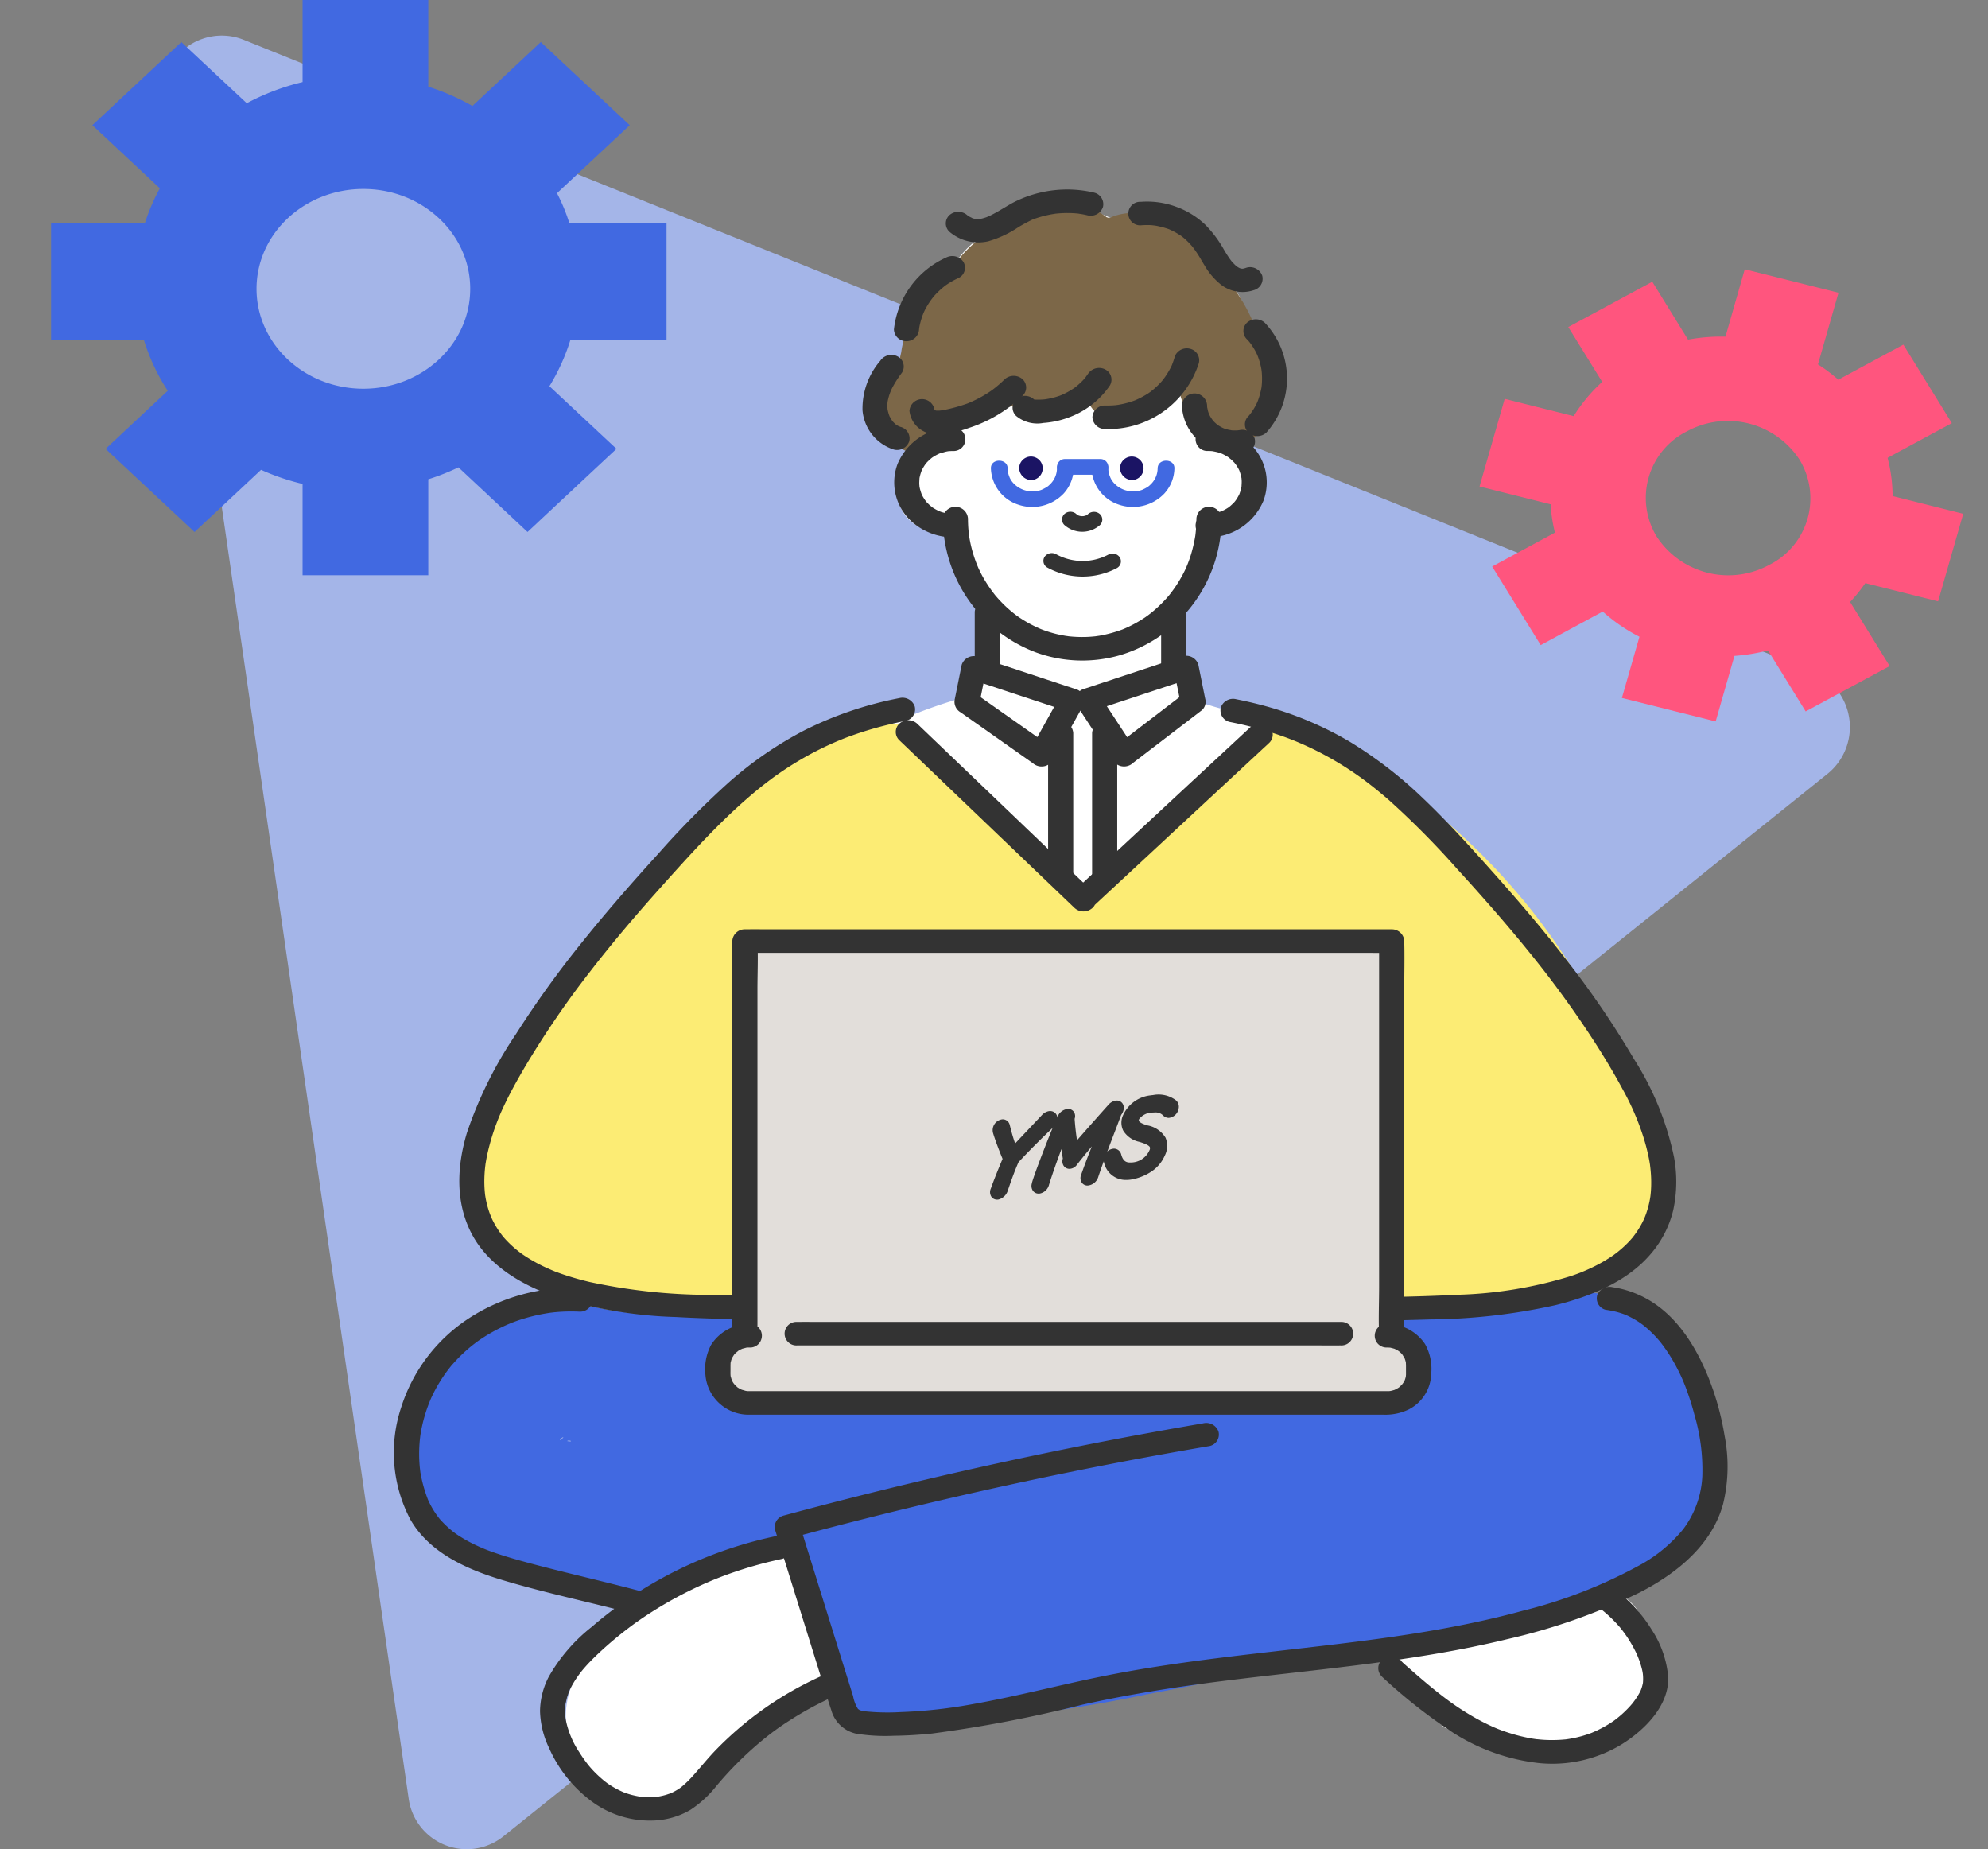
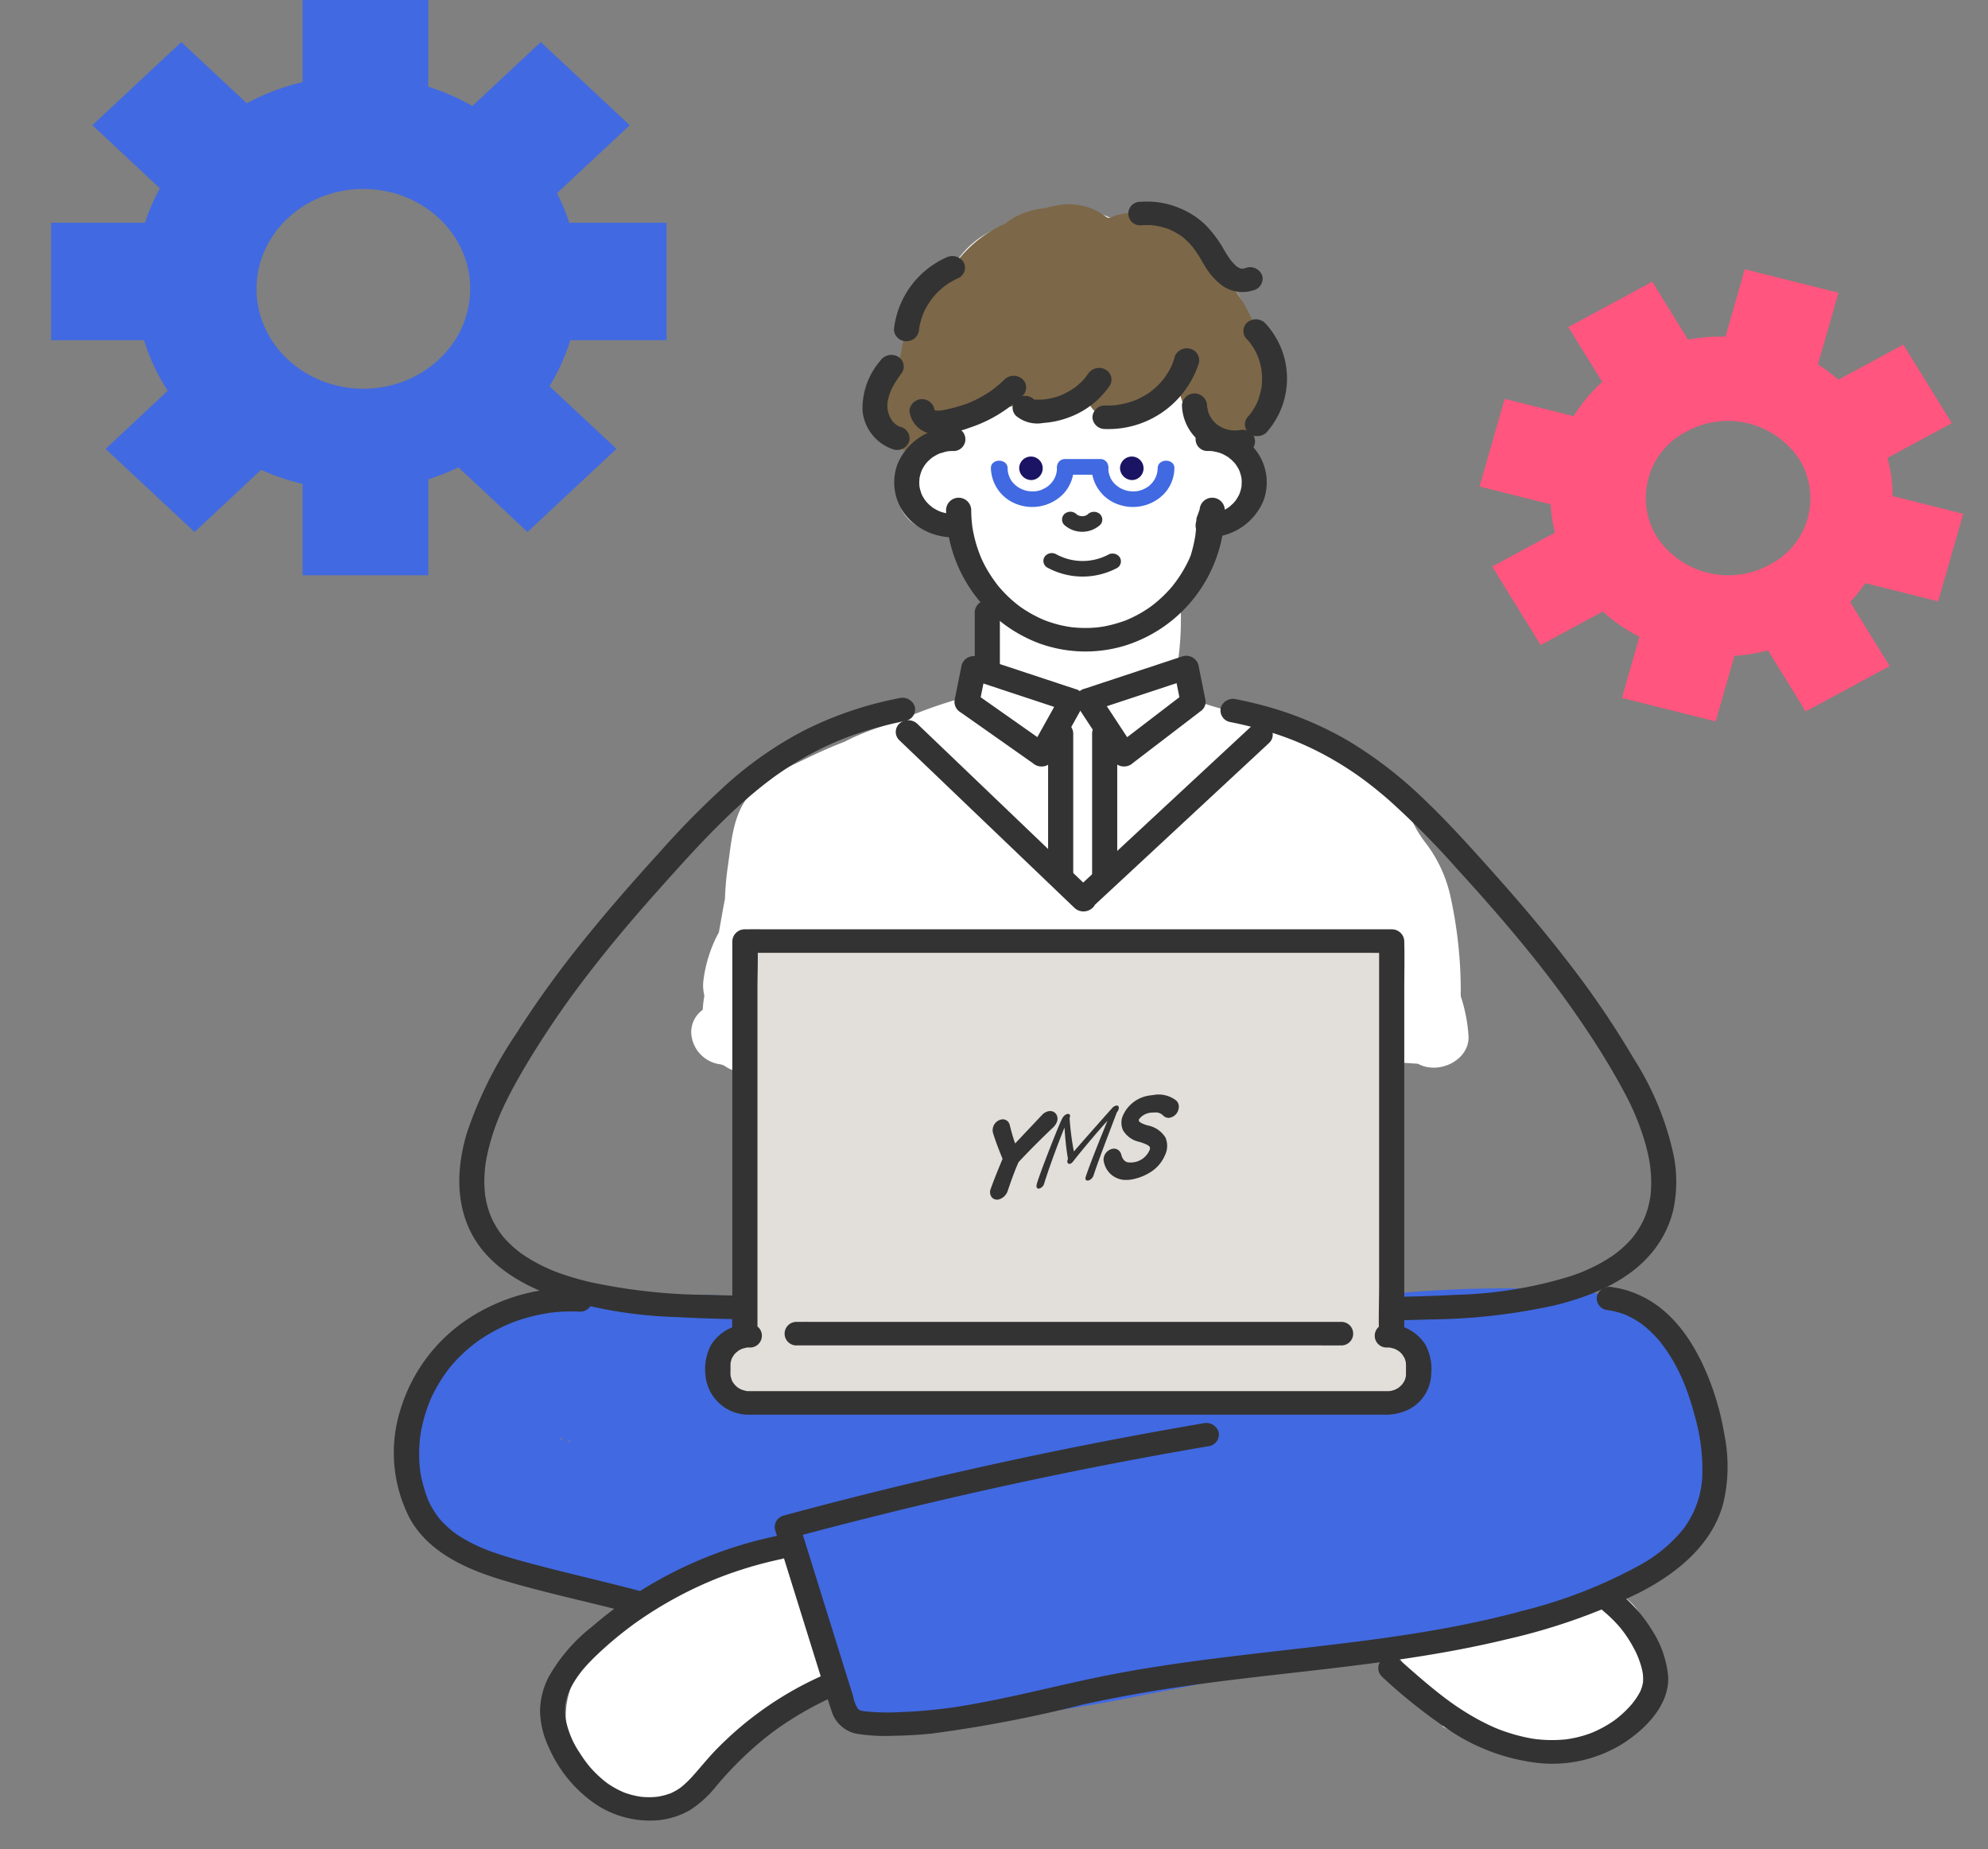
<svg xmlns="http://www.w3.org/2000/svg" width="200" height="186.036" viewBox="0 0 200 186.036">
  <rect x="0" y="0" width="200" height="186.036" fill="#808080" stroke="none" />
  <defs>
    <style>.a{fill:#a4b5e8;}.b{fill:none;}.c{clip-path:url(#a);}.d{clip-path:url(#b);}.e{fill:#fff;}.f{fill:#7c6748;}.g{fill:#4169e1;}.h{fill:#fcec74;}.i{fill:#333;}.j{fill:#1b1464;}.k{fill:#e2deda;}.l{fill:#ff557e;}</style>
    <clipPath id="a">
-       <rect class="a" width="169.725" height="182.478" />
-     </clipPath>
+       </clipPath>
    <clipPath id="b">
      <rect class="b" width="200" height="183.158" />
    </clipPath>
  </defs>
  <g transform="translate(-765.453 -1991.132)">
    <g transform="translate(781.832 1994.69)">
      <g class="c">
        <path class="a" d="M.065,6.88,24.73,177.343a5.9,5.9,0,0,0,9.525,3.834L167.478,74.282A6.04,6.04,0,0,0,165.99,64L8.1.432A5.94,5.94,0,0,0,.065,6.88" transform="translate(0 0)" />
      </g>
    </g>
    <g transform="translate(765.453 1991.132)">
      <g class="d" transform="translate(0 0)">
        <path class="e" d="M311.15,104.02a44.27,44.27,0,0,0-1.092-10.265A13.688,13.688,0,0,0,307.5,88.48a11.624,11.624,0,0,1-.767-1.157c-.115-.2-.22-.407-.326-.613l-.037-.072-.018-.059c-.305-.921-.655-1.826-.942-2.755a3.483,3.483,0,0,0-2.58-2.262,10.685,10.685,0,0,0-2.112-1.593,22.231,22.231,0,0,0-3.83-1.7,24.814,24.814,0,0,0-2.4-1.33,4.011,4.011,0,0,0-1.61-.387,20.311,20.311,0,0,0-3.17-.827c-1.125-.215-2.239-.463-3.335-.787q-.89-.263-1.762-.58c-.045-.016-.362-.14-.5-.192l-.061-.026a2.936,2.936,0,0,0-1.575-2.155l-.036-.016a30.745,30.745,0,0,0,.53-7.239,3.367,3.367,0,0,0-.073-.5c.476-.63.935-1.272,1.4-1.88a6.648,6.648,0,0,0,1.607-4.672,6.587,6.587,0,0,0,3.372-2.5,4.554,4.554,0,0,0,.588-3.666,4.214,4.214,0,0,0-.95-3.177,5.3,5.3,0,0,0,1.15-.957,6.218,6.218,0,0,0,1.6-4.793c-.287-2.879-1.56-5.654-2.515-8.384a3.6,3.6,0,0,0-2.025-2.094c-.627-1.108-1.39-2.178-2.082-3.234a6.037,6.037,0,0,0-5.141-3.124c-.245,0-.5.013-.759.035a12.431,12.431,0,0,0-3.265-.034,7.28,7.28,0,0,0-4.135-.726,9.841,9.841,0,0,0-5.16.773,12.387,12.387,0,0,0-1.639.829,11.338,11.338,0,0,0-1.2.55,9.082,9.082,0,0,0-4.2,4.6,8.717,8.717,0,0,0-1.341.69c-.838,3.487-3.591,6.443-3.65,10.1a1.035,1.035,0,0,1-1.548.8c-.064.192-.126.383-.184.576a3.175,3.175,0,0,0,2.36,3.885,3.877,3.877,0,0,0,2.367-.231c.116.222.245.438.38.651a5.3,5.3,0,0,0-.768.623,4.535,4.535,0,0,0-.892,1.246c-.019.017-.039.033-.058.05a4.578,4.578,0,0,0-1.69,3.141,3.773,3.773,0,0,0,1.61,3.21,8,8,0,0,0,4.038,1.3,11.234,11.234,0,0,0,1.1,3.335,10.289,10.289,0,0,0,2.348,3.055,30.64,30.64,0,0,0,.447,6.466,3.164,3.164,0,0,0-2.384,3.021c.006.056.016.111.023.167a47.674,47.674,0,0,0-7.515,2.675,27.193,27.193,0,0,0-4.039,1.439c-.333.15-.657.311-.976.477-1.28.483-2.528,1.045-3.752,1.635-2.219,1.07-4.657,2.1-6.107,4.089-1.393,1.912-1.555,4.462-1.873,6.686a30.2,30.2,0,0,0-.312,3.419q-.111.547-.21,1.1-.2,1.123-.4,2.247a13.67,13.67,0,0,0-1.558,4.871,4.139,4.139,0,0,0,.1,1.49,11.653,11.653,0,0,0-.164,1.433,2.75,2.75,0,0,0-1.157,2.334,3.359,3.359,0,0,0,3,3.16c.089.035.18.067.276.095a3.686,3.686,0,0,0,3.05.6,3.535,3.535,0,0,0,1.629-.988q25.1-1.524,50.283-.567,7.444.286,14.876.793c2.068,1.143,5.159-.334,5.086-2.746a16.289,16.289,0,0,0-.788-4.065M263.821,37.5l-.239.039.082-.123.16-.032c0,.039,0,.078,0,.117" transform="translate(-164.195 -3.84)" />
        <path class="f" d="M337.273,41.74a8.3,8.3,0,0,0-.634-3.1,17.7,17.7,0,0,0-3.51-7.73,9.648,9.648,0,0,0-2.9-4.3A7.946,7.946,0,0,0,326.745,25a5.666,5.666,0,0,0-.976-.55,5.585,5.585,0,0,0-4.724-.031L321,24.408l-.229-.068a6.2,6.2,0,0,0-5.19-1.149,9.066,9.066,0,0,0-.962.232,8.451,8.451,0,0,0-1.574.291,6.921,6.921,0,0,0-2.457,1.26,12.415,12.415,0,0,0-5.716,5.05,9.677,9.677,0,0,0-3.186,3.788c-.131.265-.262.536-.383.813a8.035,8.035,0,0,0-1.2,3.3l-.264,1.164a5.061,5.061,0,0,0-1.525,2.571,3.478,3.478,0,0,0-.057,1.175,1.781,1.781,0,0,0-.095.366,1.944,1.944,0,0,0,.434,1.484c.005.013.012.025.018.038a4.7,4.7,0,0,0,.2,1.193,3.12,3.12,0,0,0,4.4,1.836,1.865,1.865,0,0,0,.986-1.624c.16-.077.316-.155.462-.234.674-.363,1.327-.759,1.967-1.172a13.058,13.058,0,0,0,3.671-1.207c.555-.088,1.11-.18,1.663-.279a2.583,2.583,0,0,0,1.076.319,19.474,19.474,0,0,0,5.98-.473,2.176,2.176,0,0,0,2.444,1.269,16.833,16.833,0,0,0,6.055-1.832,7.168,7.168,0,0,0,.63-.418,6.712,6.712,0,0,0,1.916,3.362,3.835,3.835,0,0,0,1.8.8c.024.019.051.038.077.057a1.957,1.957,0,0,0,.805.843,2.228,2.228,0,0,0,2.457-.3,2.771,2.771,0,0,0,.445-.429,3.627,3.627,0,0,0,1.825-2.308,3.96,3.96,0,0,0-.183-2.39" transform="translate(-209.436 -2.488)" />
        <path class="g" d="M267.307,433.318a14.215,14.215,0,0,0-.083-5.214,23.952,23.952,0,0,0-2.554-6.179,11.865,11.865,0,0,0-4.9-5.162c-2.719-1.394-5.8-1.489-8.826-1.587q-3.825-.123-7.653-.006a137.442,137.442,0,0,0-16.613,1.593,5.12,5.12,0,0,0-3.121,1.848c-.245-.008-.491-.014-.736-.023-11.016-.4-21.971-1.76-33-1.959a113.5,113.5,0,0,0-15.585.76,7.477,7.477,0,0,0-3.943-1.411,66.689,66.689,0,0,0-9.505-.1,45.749,45.749,0,0,0-9.917,1.4c-.052-.013-.1-.028-.156-.039-3.807-.858-7.274.531-10.046,2.785-2.12,4.51-3.932,9.081-3.977,14.092a2.183,2.183,0,0,1-.578,1.512,14.553,14.553,0,0,0,7.542,6.535,55.826,55.826,0,0,0,11.968,3.066q4.191.718,8.435,1.19a22.306,22.306,0,0,1,1.97-1.284,2.847,2.847,0,0,1,.64-.549,19.387,19.387,0,0,1,1.9-1.06,2.859,2.859,0,0,1,.437-.3,17.15,17.15,0,0,1,3.53-1.332,2.609,2.609,0,0,1,3.156,1.675c.6,3.133,1.835,6.116,2.506,9.231a2.6,2.6,0,0,1,.119.311l1.641,5.368a6.72,6.72,0,0,0,2.834.646,149.854,149.854,0,0,0,28.192-3.166c8.92-1.705,17.794-3.639,26.683-5.483,4.349-.9,8.753-1.684,13.055-2.77a31.463,31.463,0,0,0,8.657-3.444,6.417,6.417,0,0,0,2.457-.742,15.046,15.046,0,0,0,4.352-3.4c1.619-1.909,2.507-4.526,1.117-6.8m-115.3-2.952-.062-.015.023-.031c.069-.058.147-.126.215-.187l.125-.07a.733.733,0,0,1-.3.3m.7.123c-.036-.05.118-.081.331-.037,0,.025.005.048.007.073-.112-.015-.228-.026-.338-.036" transform="translate(-95.622 -285.513)" />
        <path class="e" d="M214.267,507.743a8.893,8.893,0,0,0-1.928.623c-.36.162-.711.335-1.058.514a7.415,7.415,0,0,0-4.639,1.572,14.764,14.764,0,0,0-2.819.979,14.482,14.482,0,0,0-3.716,2.492c-3.626,1.969-6.989,4.458-8.28,8.307a8.766,8.766,0,0,0,2.186,9.159,8.431,8.431,0,0,0,11.382.039c.108-.1.21-.21.309-.32a5.309,5.309,0,0,0,.915-.729c1.067-1.069,2.176-2.1,3.341-3.075q.827-.693,1.688-1.351a8.863,8.863,0,0,1,.771-.577l-.325.2c.217-.132.56-.341.645-.4a7.814,7.814,0,0,0,2.217-2.106,6.6,6.6,0,0,0,3.179-1.21c-1.52-4.644-2.563-9.411-3.868-14.112" transform="translate(-134.426 -352.384)" />
        <path class="e" d="M496.621,527.323a4.755,4.755,0,0,0-2.661-2.3c-5.456,1.647-11.011,2.982-16.572,4.285-1.789.6-3.567,1.222-5.351,1.833a43.137,43.137,0,0,0,4.022,5.164,2.63,2.63,0,0,1,.679,2.236,25.94,25.94,0,0,0,11.247,2.9c3.595-.034,6.936-1.184,8.748-4.268,1.873-3.189,1.392-6.666-.112-9.85" transform="translate(-331.597 -364.86)" />
-         <path class="h" d="M279.159,255a12.663,12.663,0,0,0-1.924-7.11,45.4,45.4,0,0,0-3.939-9.765,62.036,62.036,0,0,0-8.765-12.714A63.77,63.77,0,0,0,252,214.542a7.779,7.779,0,0,0-1.682-2.063,8.221,8.221,0,0,0-3.129-1.607c-.323-.091-.654-.142-.984-.206-.049-.009-.2-.05-.344-.087a4.782,4.782,0,0,0-1.916-1.36,4.856,4.856,0,0,0-3.091-.224,5.322,5.322,0,0,0-2.837,2.039l-.352.468a3.169,3.169,0,0,0-.52,1.184,16.663,16.663,0,0,0-2.119,2.218,29.926,29.926,0,0,1-3.255,3.781c-2.4,2.291-5.015,4.373-7.043,6.943-.37.225-.74.452-1.114.671-.628.368-1.386.693-2.087,1.059q-1.234-1.268-2.5-2.513a7.18,7.18,0,0,0-.54-.9,13.21,13.21,0,0,0-3.424-3.15c-.529-.362-1.078-.694-1.624-1.032-.167-.1-1.438-.935-1.087-.68a14.331,14.331,0,0,1-4.431-5.021c-.04-.069-.086-.131-.13-.2a4.74,4.74,0,0,0-4.773-4.39l-1.85-.007a4.879,4.879,0,0,0-3.1,1.116l-.075.023a6.755,6.755,0,0,0-4.154.668q-2.31,1.176-4.515,2.524a2.383,2.383,0,0,1-.633,1.123c-4.908,5.1-10.24,9.828-15.023,15.03a54.538,54.538,0,0,0-10.37,15.419c-1.854,4.394-3.581,9.389-2.333,14.03,1.343,4.994,6.334,7.469,11.437,8.628,6.509,1.478,13.422.96,20.016.328a2.434,2.434,0,0,1,2.31,1.4,5.919,5.919,0,0,0,4.434-5.568,5.832,5.832,0,0,0-3.322-5.019,18.4,18.4,0,0,0,.212-10.3q.293-.887.523-1.795a5.859,5.859,0,0,0,.115-2.308H240.4a47.138,47.138,0,0,0,.819,4.736q.4,3.8.581,7.618a6.2,6.2,0,0,0,1.222,3.35,5.643,5.643,0,0,0,.341,1.1A6.52,6.52,0,0,0,245.111,266c2.2,2.618,5.459,3.363,8.824,3.332a2.168,2.168,0,0,1,1.389-.9c3.037-.52,6.085-.351,9.142-.631a2.047,2.047,0,0,1,.662.051,47.616,47.616,0,0,0,4.57-1.6,25.057,25.057,0,0,0,8.122-4.839,2.378,2.378,0,0,1,2.094-.7,5.729,5.729,0,0,0-.754-5.719" transform="translate(-112.775 -136.599)" />
-         <path class="i" d="M344.322,133.57c0,.339-.013.677-.038,1.016q-.019.251-.047.5c-.007.066-.016.132-.024.2-.034.285.033-.178-.012.08a14.613,14.613,0,0,1-.451,1.911q-.146.461-.326.912c-.059.149-.123.3-.186.444.016-.038.1-.221.008-.02-.041.087-.082.174-.125.259a13.265,13.265,0,0,1-.992,1.682c-.171.246-.354.484-.538.721s.116-.126-.012.016c-.053.058-.1.12-.154.179q-.171.2-.349.384a13.01,13.01,0,0,1-1.388,1.271c-.111.087-.224.172-.336.257.251-.19-.138.1-.205.141q-.409.275-.841.519-.389.22-.795.413-.213.1-.431.195l-.175.073c-.234.1.215-.074-.1.037a13.6,13.6,0,0,1-1.836.526q-.213.043-.428.08c-.083.014-.587.079-.241.041-.342.037-.684.067-1.028.08a12.834,12.834,0,0,1-1.922-.08c.309.035-.088-.016-.193-.033q-.215-.035-.428-.078-.518-.1-1.025-.251-.412-.12-.814-.268c-.053-.02-.352-.141-.052-.017l-.175-.072q-.261-.11-.518-.232a12.71,12.71,0,0,1-1.636-.932l-.155-.106c-.008-.006-.256-.188-.1-.071s-.091-.07-.1-.076l-.149-.115q-.408-.32-.788-.671-.312-.288-.6-.595-.163-.171-.319-.347c-.052-.059-.1-.119-.155-.178-.206-.236.074.1-.074-.088a14.682,14.682,0,0,1-1.172-1.727c-.182-.32-.344-.648-.5-.978-.085-.175.111.263-.01-.025-.037-.089-.076-.177-.112-.267q-.109-.269-.207-.542a13.281,13.281,0,0,1-.556-2.078q-.022-.122-.042-.244c-.051-.314.008.115-.02-.129-.019-.166-.04-.332-.055-.5-.037-.4-.053-.81-.055-1.216a1.267,1.267,0,0,0-2.528,0,14.447,14.447,0,0,0,9.323,13.453,13.658,13.658,0,0,0,8.49.3,14.252,14.252,0,0,0,7.061-4.746,14.4,14.4,0,0,0,3.165-9.008,1.267,1.267,0,0,0-2.528,0" transform="translate(-223.959 -81.411)" />
+         <path class="i" d="M344.322,133.57c0,.339-.013.677-.038,1.016q-.019.251-.047.5c-.007.066-.016.132-.024.2-.034.285.033-.178-.012.08a14.613,14.613,0,0,1-.451,1.911c-.059.149-.123.3-.186.444.016-.038.1-.221.008-.02-.041.087-.082.174-.125.259a13.265,13.265,0,0,1-.992,1.682c-.171.246-.354.484-.538.721s.116-.126-.012.016c-.053.058-.1.12-.154.179q-.171.2-.349.384a13.01,13.01,0,0,1-1.388,1.271c-.111.087-.224.172-.336.257.251-.19-.138.1-.205.141q-.409.275-.841.519-.389.22-.795.413-.213.1-.431.195l-.175.073c-.234.1.215-.074-.1.037a13.6,13.6,0,0,1-1.836.526q-.213.043-.428.08c-.083.014-.587.079-.241.041-.342.037-.684.067-1.028.08a12.834,12.834,0,0,1-1.922-.08c.309.035-.088-.016-.193-.033q-.215-.035-.428-.078-.518-.1-1.025-.251-.412-.12-.814-.268c-.053-.02-.352-.141-.052-.017l-.175-.072q-.261-.11-.518-.232a12.71,12.71,0,0,1-1.636-.932l-.155-.106c-.008-.006-.256-.188-.1-.071s-.091-.07-.1-.076l-.149-.115q-.408-.32-.788-.671-.312-.288-.6-.595-.163-.171-.319-.347c-.052-.059-.1-.119-.155-.178-.206-.236.074.1-.074-.088a14.682,14.682,0,0,1-1.172-1.727c-.182-.32-.344-.648-.5-.978-.085-.175.111.263-.01-.025-.037-.089-.076-.177-.112-.267q-.109-.269-.207-.542a13.281,13.281,0,0,1-.556-2.078q-.022-.122-.042-.244c-.051-.314.008.115-.02-.129-.019-.166-.04-.332-.055-.5-.037-.4-.053-.81-.055-1.216a1.267,1.267,0,0,0-2.528,0,14.447,14.447,0,0,0,9.323,13.453,13.658,13.658,0,0,0,8.49.3,14.252,14.252,0,0,0,7.061-4.746,14.4,14.4,0,0,0,3.165-9.008,1.267,1.267,0,0,0-2.528,0" transform="translate(-223.959 -81.411)" />
        <path class="i" d="M405.534,106.078c.1,0,.207,0,.309.009.068,0,.136.013.2.017-.012,0-.229-.038-.086-.01.212.043.422.079.63.14.037.011.374.117.218.066s.116.051.16.072a5.376,5.376,0,0,1,.583.324c.04.025.078.053.118.079-.016-.01-.156-.138-.066-.045.074.076.172.138.252.21s.137.127.2.193c.033.033.064.068.1.1s.158.175.054.055.1.133.127.174c.053.076.1.153.151.232s.093.16.136.241c.029.055.055.11.082.166-.04-.086-.063-.156-.019-.027a5.6,5.6,0,0,1,.176.579c.01.045.056.321.036.168s0,.006,0,.031c0,.064.01.127.013.191.01.211-.009.416-.018.626-.006.137.011-.067.014-.079-.009.046-.016.093-.026.139q-.037.184-.091.363c-.027.089-.058.176-.089.264-.015.044-.034.086-.051.129.014-.037.114-.225.013-.029a4.9,4.9,0,0,1-.3.518c-.061.089-.127.174-.192.26.125-.166.03-.039-.046.041a5.742,5.742,0,0,1-.482.441c-.019.016-.146.115-.023.021s-.04.026-.066.042c-.107.068-.215.134-.327.195s-.2.1-.3.15c-.044.02-.089.037-.133.058-.151.072.2-.051.03-.015-.241.052-.469.145-.714.19-.049.009-.1.015-.148.025-.153.031.232-.014-.016,0-.138.007-.274.015-.411.017a1.184,1.184,0,1,0,0,2.363,5.992,5.992,0,0,0,5.572-3.69,5.3,5.3,0,0,0-1.714-6.013,6.321,6.321,0,0,0-3.858-1.345,1.184,1.184,0,1,0,0,2.363" transform="translate(-283.991 -60.711)" />
        <path class="i" d="M308.25,112.4c-.1,0-.206,0-.31-.009-.068,0-.135-.013-.2-.017.012,0,.229.038.085.01-.212-.043-.422-.079-.63-.14-.037-.011-.374-.117-.218-.066s-.116-.051-.16-.072a5.323,5.323,0,0,1-.583-.324c-.04-.025-.078-.053-.118-.079.015.011.156.138.066.045-.074-.076-.172-.138-.252-.21s-.137-.127-.2-.193c-.033-.033-.064-.068-.1-.1s-.158-.175-.054-.055-.1-.134-.126-.174c-.053-.076-.1-.153-.151-.232s-.093-.16-.136-.242c-.029-.054-.055-.11-.082-.166.04.086.063.157.019.027a5.523,5.523,0,0,1-.176-.579c-.01-.045-.056-.322-.036-.168s0-.006,0-.031c0-.064-.01-.128-.014-.191-.01-.211.01-.416.019-.626.006-.138-.011.067-.014.079.009-.046.016-.093.026-.139q.037-.184.09-.363c.027-.089.058-.176.089-.264.015-.044.034-.086.051-.129-.014.037-.114.224-.013.029a4.956,4.956,0,0,1,.3-.518c.061-.089.127-.174.192-.26-.125.166-.03.039.046-.041a5.843,5.843,0,0,1,.482-.441c.019-.016.146-.114.023-.02s.04-.026.066-.042c.107-.068.215-.134.326-.195s.2-.1.3-.15c.044-.019.09-.037.133-.058.151-.072-.2.051-.03.015.241-.052.469-.145.714-.19.049-.009.1-.015.148-.025.153-.031-.232.014.016,0,.137-.008.274-.015.411-.016a1.184,1.184,0,1,0,0-2.363,5.991,5.991,0,0,0-5.572,3.69,5.3,5.3,0,0,0,1.714,6.013,6.319,6.319,0,0,0,3.858,1.345,1.184,1.184,0,1,0,0-2.363" transform="translate(-212.388 -60.711)" />
        <path class="j" d="M379.986,116.6a1.184,1.184,0,1,0-1.264-1.182,1.238,1.238,0,0,0,1.264,1.182" transform="translate(-266.044 -68.308)" />
        <path class="j" d="M345.9,116.6a1.184,1.184,0,1,0-1.264-1.182A1.238,1.238,0,0,0,345.9,116.6" transform="translate(-242.103 -68.308)" />
        <path class="i" d="M359.375,135.525a2.7,2.7,0,0,0,3.564.009.761.761,0,0,0,0-1.114.9.9,0,0,0-1.192,0,1.661,1.661,0,0,1-.141.119l.17-.123a1.689,1.689,0,0,1-.352.194l.2-.08a1.93,1.93,0,0,1-.457.115l.224-.028a2.076,2.076,0,0,1-.475,0l.224.028a1.966,1.966,0,0,1-.427-.107l.2.079a1.705,1.705,0,0,1-.354-.19l.171.123a1.623,1.623,0,0,1-.165-.138.894.894,0,0,0-1.192,0,.765.765,0,0,0,0,1.114" transform="translate(-252.286 -82.707)" />
        <path class="i" d="M359.354,149.3a5.547,5.547,0,0,1-5.277-.046.891.891,0,0,0-1.153.283.77.77,0,0,0,.3,1.078,7.409,7.409,0,0,0,6.979.046.772.772,0,0,0,.3-1.078.889.889,0,0,0-1.153-.283" transform="translate(-247.844 -93.512)" />
        <path class="i" d="M329.6,167.357v5.606a1.267,1.267,0,0,0,2.528,0v-5.606a1.267,1.267,0,0,0-2.528,0" transform="translate(-231.538 -105.802)" />
-         <path class="i" d="M392.631,167.357v5.606a1.267,1.267,0,0,0,2.528,0v-5.606a1.267,1.267,0,0,0-2.528,0" transform="translate(-275.816 -105.802)" />
        <path class="i" d="M332.166,195.309l-6.578-4.629-.94-.661.581,1.335q.347-1.724.694-3.448l-1.555.825L333,191.585l1.241.41-.755-1.736-2.673,4.794-.379.679a1.16,1.16,0,0,0,.454,1.617,1.334,1.334,0,0,0,1.729-.424l2.673-4.794.379-.679a1.179,1.179,0,0,0-.755-1.736l-8.634-2.855-1.241-.41a1.283,1.283,0,0,0-1.555.825l-.694,3.448a1.217,1.217,0,0,0,.581,1.335l6.578,4.629.94.661a1.317,1.317,0,0,0,1.729-.424,1.173,1.173,0,0,0-.453-1.617" transform="translate(-226.733 -120.404)" />
        <path class="i" d="M369.414,197.075l6.095-4.666.86-.659a1.135,1.135,0,0,0,.325-1.15L376,187.152a1.283,1.283,0,0,0-1.555-.825l-8.634,2.855-1.241.41a1.175,1.175,0,0,0-.755,1.736l3.161,4.818.453.69a1.333,1.333,0,0,0,1.73.424,1.158,1.158,0,0,0,.453-1.617l-3.161-4.818-.453-.691-.756,1.736,8.634-2.855,1.241-.41-1.555-.825.694,3.448.325-1.15-6.095,4.666-.86.659a1.131,1.131,0,0,0,0,1.671,1.366,1.366,0,0,0,1.788,0" transform="translate(-255.447 -120.314)" />
        <path class="i" d="M420.6,264.625c4.4-.089,8.8-.144,13.2-.279a60.315,60.315,0,0,0,12.62-1.439c3.447-.852,7.011-2.294,9.358-4.9a10.566,10.566,0,0,0,2.48-4.638,13.615,13.615,0,0,0,.084-5.342,29.508,29.508,0,0,0-4.022-9.866,91.123,91.123,0,0,0-6.467-9.548c-2.362-3.08-4.881-6.053-7.475-8.964-2.34-2.625-4.7-5.26-7.261-7.7a42.141,42.141,0,0,0-7.417-5.731,34.655,34.655,0,0,0-8.875-3.68c-.833-.22-1.675-.41-2.521-.578a1.3,1.3,0,0,0-1.555.825,1.191,1.191,0,0,0,.883,1.454,38.754,38.754,0,0,1,4.872,1.283q.537.181,1.067.381l.249.095c.037.014.367.146.093.036q.293.118.584.24,1.05.443,2.062.958a33.047,33.047,0,0,1,3.726,2.222q.207.142.412.288c.035.024.308.222.071.05l.244.178q.448.33.885.673.887.695,1.732,1.432a85.112,85.112,0,0,1,6.878,6.938q1.921,2.1,3.792,4.248c1.225,1.41,2.358,2.753,3.457,4.114a103.243,103.243,0,0,1,6.61,9.086c1,1.553,1.946,3.135,2.818,4.752a25.984,25.984,0,0,1,1.993,4.536,19.775,19.775,0,0,1,.636,2.4c.04.2.075.41.108.615.038.238.01.071,0,.021.015.112.029.223.041.335.045.406.073.813.081,1.221a11.677,11.677,0,0,1-.037,1.207c-.015.181-.034.362-.059.542.036-.271-.016.086-.022.116-.019.107-.04.214-.062.32a9.542,9.542,0,0,1-.32,1.154q-.09.259-.2.513c-.028.068-.057.136-.087.2.1-.221-.094.182-.114.22a9.179,9.179,0,0,1-.579.967c-.124.181-.256.355-.391.529-.025.032-.15.173-.011.015-.1.11-.192.22-.291.327a10.823,10.823,0,0,1-.79.765q-.208.182-.425.355c-.087.069-.176.136-.264.2q-.171.126-.014.013l-.137.1a15.58,15.58,0,0,1-2.11,1.221c-.38.184-.768.353-1.16.513-.228.093-.07.027-.021.009l-.325.123q-.326.12-.656.231a42.428,42.428,0,0,1-11.491,1.886c-4.248.226-8.512.24-12.765.326l-3.123.063a1.184,1.184,0,1,0,0,2.363" transform="translate(-289.928 -131.617)" />
        <path class="i" d="M377.682,76c-.056.2-.118.389-.189.58-.032.087-.067.173-.1.259-.134.332.106-.2-.056.124a8.329,8.329,0,0,1-.6,1.013c-.053.077-.109.153-.165.228-.007.01-.234.293-.084.114-.121.145-.249.285-.382.42a8,8,0,0,1-.946.827c.144-.107-.02.012-.084.054q-.128.086-.26.166-.29.177-.6.331c-.2.1-.411.2-.623.283.159-.064-.045.014-.107.035-.1.034-.2.068-.3.1a9.3,9.3,0,0,1-1.345.3c.181-.028-.024,0-.1.01-.1.01-.209.018-.314.024-.252.014-.5.017-.756.011a1.236,1.236,0,0,0-1.264,1.182,1.249,1.249,0,0,0,1.264,1.182,9.549,9.549,0,0,0,9.441-6.619,1.19,1.19,0,0,0-.883-1.454,1.3,1.3,0,0,0-1.555.825" transform="translate(-259.506 -40.087)" />
        <path class="i" d="M349.993,82.765c-.09.134-.192.262-.283.4-.1.151.115-.125-.008.013-.06.067-.119.136-.181.2a6.958,6.958,0,0,1-.678.634c-.071.058-.143.114-.216.17s-.115.075-.013.009c-.14.09-.276.183-.419.269a7.692,7.692,0,0,1-.893.455c-.022.009-.236.093-.108.046s-.09.03-.112.038q-.238.083-.482.15a7.589,7.589,0,0,1-.992.2c.123-.017.124-.013,0,0-.094.007-.187.015-.281.02q-.226.012-.452.009c-.093,0-.185-.005-.277-.009-.145-.006-.089-.032.01,0-.048-.017-.271-.12-.152-.036.052.036.227.168.082.007a1.334,1.334,0,0,0-1.788,0,1.156,1.156,0,0,0,0,1.671,3.336,3.336,0,0,0,2.747.707,9.088,9.088,0,0,0,2.673-.6,8.537,8.537,0,0,0,4.007-3.16,1.15,1.15,0,0,0-.454-1.617,1.342,1.342,0,0,0-1.729.424" transform="translate(-240.525 -45.173)" />
        <path class="i" d="M317.109,85.373c-.3.3-.623.582-.958.85q-.113.09-.227.177c-.032.024-.242.177-.068.053q-.233.165-.474.319a12.259,12.259,0,0,1-1.09.62q-.255.128-.516.245c-.1.047-.211.091-.316.136-.212.09.06-.018-.072.029a16.167,16.167,0,0,1-2.372.662c-.1.019-.2.038-.3.054.228-.036-.158.013-.173.013-.085,0-.17,0-.254,0-.322,0,.145.059-.162-.027-.247-.069.054.043-.051-.018-.129-.076.153.126-.032-.016q-.124-.127-.033-.025t-.013-.037l.052.11q-.051-.2,0,.038a1.267,1.267,0,0,0-2.528,0,2.634,2.634,0,0,0,2.765,2.338,9.752,9.752,0,0,0,3.228-.623,13.908,13.908,0,0,0,5.383-3.23,1.143,1.143,0,0,0,0-1.671,1.35,1.35,0,0,0-1.788,0" transform="translate(-216.027 -47.226)" />
        <path class="i" d="M399.665,92.6a4.893,4.893,0,0,0,1.873,3.716,5.784,5.784,0,0,0,4.557,1.077,1.181,1.181,0,0,0,.883-1.454,1.312,1.312,0,0,0-1.555-.825l-.114.019q-.149.023.146-.017a.968.968,0,0,0-.191.016q-.211.013-.423.005c-.064,0-.128-.006-.192-.011-.208-.017-.029-.013.069.012-.134-.035-.278-.047-.414-.08s-.27-.075-.4-.118c-.214-.069.194.087.053.024-.058-.026-.116-.05-.174-.077a4.078,4.078,0,0,1-.367-.2c-.054-.032-.106-.068-.159-.1-.224-.139.21.176.014.009-.093-.079-.187-.155-.276-.239q-.079-.075-.153-.155c-.032-.034-.16-.2-.044-.044s-.009-.014-.036-.05q-.064-.087-.124-.177c-.066-.1-.127-.2-.183-.307-.033-.063-.061-.13-.1-.191.048.085.1.228.031.053a3.611,3.611,0,0,1-.12-.37,2.912,2.912,0,0,0-.074-.345c.025.187.032.233.021.14,0-.035-.007-.07-.01-.105-.006-.07-.008-.14-.01-.211a1.267,1.267,0,0,0-2.528,0" transform="translate(-280.757 -51.837)" />
-         <path class="i" d="M334.75,17.961a11.857,11.857,0,0,0-8.153,1c-.47.255-.922.537-1.383.805-.209.122-.42.241-.635.353-.121.063-.242.124-.365.182-.054.025-.46.192-.158.078a4.62,4.62,0,0,1-.743.219q-.093.018-.187.032l.149-.021c-.066.048-.3.005-.377.009q-.215-.017.052.016c-.064-.009-.127-.021-.19-.034a2.615,2.615,0,0,1-.381-.112c.284.109-.128-.081-.178-.111q-.1-.058-.193-.122.143.105-.035-.032a1.357,1.357,0,0,0-1.788,0,1.141,1.141,0,0,0,0,1.671,4.487,4.487,0,0,0,3.892.964,10.884,10.884,0,0,0,3.084-1.449c.447-.264.9-.507,1.369-.734q.195-.082-.04.012.124-.047.249-.091.249-.088.5-.164.507-.152,1.028-.256c.173-.034.348-.063.522-.091q.233-.033.058-.009.132-.015.264-.026.528-.046,1.059-.04a9.631,9.631,0,0,1,1.059.066c-.2-.024.277.047.322.055.175.032.349.069.522.109a1.3,1.3,0,0,0,1.555-.825,1.194,1.194,0,0,0-.883-1.454" transform="translate(-224.669 1.418)" />
        <path class="i" d="M382.811,24.38c.242-.019.484-.029.726-.025q.212,0,.423.02c.073.006.423.058.2.019a8.728,8.728,0,0,1,1.457.374c.136.05,0,0-.023-.01.074.031.147.063.22.1q.163.075.323.157c.23.119.448.254.665.393.118.076.007,0-.014-.015.048.034.095.071.141.107q.142.111.277.228a7.33,7.33,0,0,1,.6.592c.042.046.211.242.176.2s.124.161.161.211c.156.208.3.423.441.641.217.341.409.7.623,1.038a6.884,6.884,0,0,0,1.58,1.878,3.535,3.535,0,0,0,3.348.626,1.2,1.2,0,0,0,.883-1.454,1.293,1.293,0,0,0-1.555-.825c-.1.033-.191.065-.29.089-.045.011-.1.015-.14.029-.151.048.116-.03.108-.014a1.5,1.5,0,0,1-.264,0c0-.017.263.058.125.016-.051-.015-.111-.025-.164-.036a1.164,1.164,0,0,1-.12-.035c0-.012.231.113.108.044-.072-.04-.151-.071-.223-.113-.037-.021-.071-.044-.108-.065-.124-.068-.072.014.047.039-.071-.015-.179-.147-.231-.194-.132-.12-.242-.254-.368-.379-.095-.095.049.061.055.068-.027-.036-.056-.07-.083-.106-.062-.083-.125-.167-.185-.252-.207-.293-.394-.6-.575-.906a11.716,11.716,0,0,0-1.852-2.479,8.312,8.312,0,0,0-2.847-1.787,8.413,8.413,0,0,0-3.652-.536,1.184,1.184,0,1,0,0,2.363" transform="translate(-268.029 -1.716)" />
        <path class="i" d="M420.819,66.587c.07.073.136.148.2.221.162.173-.1-.135.087.108q.181.237.339.488.171.271.314.556c.028.055.146.326.039.073.038.09.076.18.111.272a7.036,7.036,0,0,1,.326,1.125c.019.1.036.192.052.288-.049-.286,0,.007.006.073q.033.315.038.632c0,.195,0,.39-.014.585-.006.1-.015.195-.025.292-.033.317.032-.122-.014.121a8.064,8.064,0,0,1-.289,1.133c-.032.092-.066.184-.1.275-.014.035-.149.334-.027.077-.084.177-.173.352-.272.523s-.2.337-.32.5c-.067.095-.139.185-.208.279q-.081.1.039-.046-.065.076-.133.15a1.151,1.151,0,0,0,0,1.671,1.344,1.344,0,0,0,1.788,0,8.158,8.158,0,0,0-.151-11.065,1.336,1.336,0,0,0-1.788,0,1.153,1.153,0,0,0,0,1.671" transform="translate(-295.366 -32.454)" />
        <path class="i" d="M307.5,41.873a9.012,9.012,0,0,0-5.246,7.23,1.229,1.229,0,0,0,1.264,1.182,1.258,1.258,0,0,0,1.264-1.182c0-.009.027-.3.01-.117s.013-.079.02-.116c.027-.151.059-.3.1-.45a7.156,7.156,0,0,1,.3-.922c.029-.072.059-.143.089-.214-.061.145-.05.108.009-.013q.1-.209.217-.412a7.842,7.842,0,0,1,.537-.824c.047-.063.1-.124.143-.187.1-.142-.189.213.012-.016.1-.118.209-.236.319-.35a8.091,8.091,0,0,1,.7-.644c.074-.061.15-.119.225-.177.109-.085.057-.039-.023.015.146-.1.291-.2.442-.29a8.252,8.252,0,0,1,.9-.472,1.146,1.146,0,0,0,.454-1.617,1.35,1.35,0,0,0-1.73-.424" transform="translate(-212.322 -15.962)" />
        <path class="i" d="M293.394,78.038a7.361,7.361,0,0,0-1.8,5,4.54,4.54,0,0,0,3.143,3.942,1.288,1.288,0,0,0,1.555-.825,1.2,1.2,0,0,0-.883-1.454c-.037-.011-.29-.118-.134-.042s-.05-.031-.075-.044c-.073-.038-.143-.081-.213-.123-.119-.07-.055-.053.017.015-.107-.1-.222-.19-.323-.3-.085-.09-.117-.153-.024-.021-.037-.053-.078-.1-.114-.158-.083-.123-.146-.254-.223-.38s.063.181-.013-.03c-.022-.061-.046-.122-.067-.185a4.391,4.391,0,0,1-.124-.472c-.029-.136,0-.074,0,.025,0-.081-.015-.161-.018-.242a4.653,4.653,0,0,1,.011-.475c0-.082.016-.162,0-.033.014-.1.035-.191.056-.286a5.576,5.576,0,0,1,.331-1c.08-.182-.069.137.022-.042.045-.089.089-.178.137-.266q.129-.238.271-.468c.2-.325.42-.638.648-.945a1.146,1.146,0,0,0-.453-1.617,1.349,1.349,0,0,0-1.73.424" transform="translate(-204.822 -41.759)" />
        <path class="i" d="M338.687,210.221l-6.031,5.6-9.6,8.921-2.189,2.034a1.136,1.136,0,0,0-.2,1.432l.043.057,1.986-1.432-5.96-5.7-9.5-9.092-2.178-2.085a1.342,1.342,0,0,0-1.788,0,1.148,1.148,0,0,0,0,1.671l5.96,5.705,9.5,9.092,2.178,2.085a1.332,1.332,0,0,0,1.66.092,1.121,1.121,0,0,0,.326-1.524l-.043-.057-.2,1.432,6.031-5.6,9.6-8.922,2.189-2.034a1.14,1.14,0,0,0,0-1.671,1.353,1.353,0,0,0-1.788,0" transform="translate(-212.792 -137.162)" />
        <path class="i" d="M193.326,261.841c-4.307-.087-8.616-.145-12.922-.271a57.664,57.664,0,0,1-11.958-1.3c-.882-.211-1.755-.454-2.61-.745q-.275-.093-.547-.193c-.09-.033-.18-.069-.271-.1-.21-.076.267.111-.075-.029-.392-.161-.779-.33-1.16-.513a16.216,16.216,0,0,1-2.156-1.253c-.3-.209.182.147-.106-.078-.073-.057-.148-.113-.22-.17q-.24-.189-.469-.389a10.639,10.639,0,0,1-.864-.845c-.074-.081-.146-.164-.217-.246.032.037.133.17-.011-.015-.124-.158-.245-.319-.36-.484a9.24,9.24,0,0,1-.662-1.112c.008.016-.152-.312-.08-.16s-.076-.178-.07-.163q-.105-.254-.2-.513a9.592,9.592,0,0,1-.342-1.261c-.014-.071-.027-.142-.04-.213-.005-.03-.058-.387-.022-.116q-.036-.27-.059-.542a11.75,11.75,0,0,1-.036-1.262q.014-.584.079-1.166c.01-.093.024-.186.034-.279.022-.216-.048.28.011-.077.037-.224.075-.448.119-.671a22.713,22.713,0,0,1,1.607-4.861c-.081.18.023-.049.043-.092q.062-.133.125-.266.125-.264.256-.527.309-.624.642-1.236c.433-.8.885-1.585,1.35-2.366a93,93,0,0,1,6.345-9.247c2.278-2.95,4.567-5.634,7.1-8.469,2.283-2.552,4.577-5.112,7.079-7.48,1.1-1.037,2.235-2.035,3.433-2.969q.4-.31.805-.61l.244-.179c-.209.152-.023.017.03-.02q.246-.175.495-.345.89-.61,1.821-1.165a32.139,32.139,0,0,1,4.023-2.027c.162-.067.325-.133.488-.2-.273.11.056-.022.093-.036l.2-.076q.606-.228,1.221-.434,1.165-.39,2.358-.7c.8-.208,1.6-.389,2.41-.549a1.183,1.183,0,0,0,.883-1.454,1.307,1.307,0,0,0-1.555-.825,36.733,36.733,0,0,0-9.532,3.23,37.644,37.644,0,0,0-7.582,5.212,86.939,86.939,0,0,0-7.1,7.177c-2.643,2.9-5.222,5.854-7.669,8.9a101.222,101.222,0,0,0-6.676,9.27,41.3,41.3,0,0,0-4.932,9.924c-1.013,3.363-1.2,7.034.508,10.232,1.66,3.108,4.926,5.052,8.306,6.242a44.4,44.4,0,0,0,12.21,2.069c4.291.241,8.6.251,12.9.338l3.272.066a1.236,1.236,0,0,0,1.264-1.182,1.249,1.249,0,0,0-1.264-1.182" transform="translate(-109.139 -131.312)" />
        <path class="i" d="M345.58,416.925a8.931,8.931,0,0,1,1.267.263c.193.056.383.119.571.187.212.077-.259-.119.085.034.126.056.253.111.377.171a9.007,9.007,0,0,1,1.072.613c.065.043.13.088.194.133-.2-.14.113.087.123.095q.281.217.545.453a11.687,11.687,0,0,1,.847.838c.054.059.107.119.16.179,0,0,.256.3.114.129.155.187.3.381.445.576a16.89,16.89,0,0,1,1.356,2.2,17.207,17.207,0,0,1,.97,2.213c.306.826.563,1.666.787,2.515a19.662,19.662,0,0,1,.782,6.134,9.6,9.6,0,0,1-1.939,5.353,14.794,14.794,0,0,1-4.209,3.518A48.854,48.854,0,0,1,337.2,447.2c-8.838,2.416-17.991,3.261-27.08,4.327-4.681.549-9.363,1.146-13.988,2.027-4.811.917-9.532,2.207-14.358,3.056a49.3,49.3,0,0,1-7.2.782,22.09,22.09,0,0,1-3.647-.09c.069.01.152.038-.076-.019a2.563,2.563,0,0,1-.4-.105c.122.053-.156-.138-.1-.071a3.629,3.629,0,0,1-.512-1.32l-4.325-13.881-1.081-3.47-.883,1.454q16.22-4.38,32.773-7.566,4.687-.9,9.394-1.7a1.185,1.185,0,0,0,.883-1.454,1.305,1.305,0,0,0-1.555-.825q-16.608,2.836-32.945,6.881-4.625,1.146-9.222,2.389a1.191,1.191,0,0,0-.883,1.454l4.531,14.542c.37,1.186.713,2.384,1.112,3.561a3.32,3.32,0,0,0,2.536,2.394,18.615,18.615,0,0,0,3.785.205c1.278-.015,2.555-.094,3.825-.224a132.316,132.316,0,0,0,15.149-2.908c4.694-1.039,9.492-1.8,14.241-2.391,9.529-1.19,19.177-1.927,28.506-4.2a61.162,61.162,0,0,0,13.22-4.653c3.844-1.956,7.332-4.827,8.462-8.925a16.013,16.013,0,0,0,.151-6.886,27.763,27.763,0,0,0-1.592-5.774c-1.319-3.3-3.448-6.778-6.98-8.365a9.8,9.8,0,0,0-2.69-.795,1.32,1.32,0,0,0-1.555.825,1.183,1.183,0,0,0,.883,1.454" transform="translate(-184.015 -285.163)" />
        <path class="i" d="M210.894,518.783a34.459,34.459,0,0,0-10.7,7.517c-.739.772-1.405,1.6-2.111,2.392a10.927,10.927,0,0,1-1.162,1.157c-.093.078-.189.154-.287.227.138-.1-.107.068-.148.095a5.82,5.82,0,0,1-.7.38c-.052.024-.105.045-.157.068-.177.08.17-.049-.018,0-.11.031-.217.074-.327.107a6.793,6.793,0,0,1-.786.183l-.171.027c.021,0,.2-.018.048-.006s-.27.025-.406.032a7.735,7.735,0,0,1-.819,0c-.117-.006-.234-.016-.351-.026-.246-.021.113.024-.13-.016-.271-.045-.54-.1-.805-.165q-.369-.095-.727-.223c-.055-.02-.11-.039-.164-.06.05.019.2.087-.021-.012-.123-.055-.246-.111-.367-.169a8.833,8.833,0,0,1-1.322-.789c.16.117-.058-.048-.108-.087q-.134-.1-.264-.214-.3-.255-.588-.53-.265-.256-.511-.527-.133-.146-.262-.3c-.006-.007-.124-.15-.046-.053s-.066-.084-.078-.1a13.844,13.844,0,0,1-.869-1.24,9.115,9.115,0,0,1-1.266-2.845c-.036-.142-.065-.285-.095-.429,0,0-.037-.2-.018-.089s-.012-.091-.012-.09a6.409,6.409,0,0,1-.039-.871q.005-.188.022-.375c.005-.056.013-.112.018-.167.02-.19-.042.168.005-.017.06-.234.1-.47.171-.7s.162-.454.248-.68c.049-.128,0,.005-.014.026.032-.068.065-.135.1-.2q.089-.176.186-.349a10.581,10.581,0,0,1,.863-1.287c.071-.092.144-.184.218-.274-.118.143.109-.124.143-.163q.252-.287.517-.563c.365-.382.747-.749,1.137-1.108q1.184-1.091,2.468-2.084.285-.22.574-.436l.339-.25c-.146.106.138-.1.184-.13q.664-.468,1.348-.91a40.076,40.076,0,0,1,5.714-3.06q.335-.146.673-.286l.4-.161s.191-.076.076-.031l.133-.052q.768-.3,1.55-.564,1.534-.523,3.111-.924.8-.2,1.615-.375a1.184,1.184,0,0,0,.883-1.454,1.306,1.306,0,0,0-1.555-.825,41.757,41.757,0,0,0-12.847,5.051,40.542,40.542,0,0,0-5.6,4.063,17.118,17.118,0,0,0-4.331,5.028,7.68,7.68,0,0,0-.871,3.447,9.055,9.055,0,0,0,.893,3.673,13.444,13.444,0,0,0,4.123,5.267,9.834,9.834,0,0,0,6.666,2.049,7.887,7.887,0,0,0,3.459-1.068,11.2,11.2,0,0,0,2.595-2.385,35.4,35.4,0,0,1,4.77-4.723,26.744,26.744,0,0,1,2.589-1.868,33.807,33.807,0,0,1,2.955-1.7q.762-.389,1.545-.74a1.146,1.146,0,0,0,.454-1.617,1.35,1.35,0,0,0-1.73-.424" transform="translate(-128.255 -350.184)" />
        <path class="i" d="M151.927,414.989A18.885,18.885,0,0,0,140.8,418a16.731,16.731,0,0,0-6.85,8.986,14.411,14.411,0,0,0,.923,11.275c1.895,3.309,5.576,4.982,9.239,6.087,4.409,1.329,8.948,2.256,13.4,3.444a1.292,1.292,0,0,0,1.555-.825,1.2,1.2,0,0,0-.883-1.454c-3.861-1.031-7.771-1.9-11.628-2.941-.853-.232-1.7-.472-2.544-.744-.4-.13-.8-.267-1.2-.414l-.214-.081c-.354-.132.225.1-.123-.048-.245-.1-.489-.2-.73-.312a14.724,14.724,0,0,1-2.144-1.174c-.091-.061-.181-.123-.27-.187.219.157-.072-.058-.095-.075q-.216-.167-.421-.344a11.706,11.706,0,0,1-.928-.915c-.245-.263.148.2-.091-.106-.075-.1-.149-.192-.22-.291q-.178-.246-.338-.5-.192-.307-.359-.628-.07-.134-.135-.269-.04-.081-.077-.163.069.149-.018-.048a14.17,14.17,0,0,1-.748-2.649c-.071-.382.023.222-.023-.143-.012-.092-.023-.185-.033-.277q-.034-.3-.054-.611-.044-.667-.025-1.337.017-.613.087-1.223c.01-.092.023-.184.034-.277.026-.214-.05.279.012-.073.045-.257.089-.513.144-.769a15.161,15.161,0,0,1,.734-2.411c.076-.191.155-.382.24-.571-.1.226.055-.111.062-.127q.061-.127.125-.253.292-.58.635-1.136.327-.531.7-1.037c.135-.184.275-.364.418-.542.233-.292-.154.168.1-.113.076-.086.15-.173.227-.258a15.4,15.4,0,0,1,1.926-1.8q.136-.107.274-.211l.185-.137q-.126.091-.021.017.307-.216.624-.419.635-.405,1.308-.755.647-.335,1.323-.618c.09-.038.18-.075.271-.111-.232.091.205-.074.246-.089q.331-.12.668-.226a18.179,18.179,0,0,1,2.987-.67c-.283.04.1-.011.133-.015q.176-.019.353-.034.412-.036.826-.052c.513-.02,1.025-.015,1.538.009a1.233,1.233,0,0,0,1.264-1.182,1.252,1.252,0,0,0-1.264-1.182" transform="translate(-93.591 -285.409)" />
        <path class="i" d="M466.407,533.145a54.08,54.08,0,0,0,7.14,5.628,20.177,20.177,0,0,0,8.631,3.071,13.436,13.436,0,0,0,8.319-1.86c2.405-1.486,4.862-3.983,4.713-6.857a10.266,10.266,0,0,0-1.646-4.682,14.353,14.353,0,0,0-3.133-3.6,1.354,1.354,0,0,0-1.788,0,1.142,1.142,0,0,0,0,1.671,13.721,13.721,0,0,1,1.382,1.3c.107.116.21.234.314.352.02.023.146.176.029.032.037.045.073.091.11.138q.31.392.588.8a13.79,13.79,0,0,1,.925,1.615c.014.029.1.208.018.034.024.053.046.106.069.159q.095.221.18.446a8.3,8.3,0,0,1,.323,1.039c.014.062.028.124.041.187,0,.023.051.279.032.156s.014.133.016.157c.006.063.011.125.014.188a4.431,4.431,0,0,1,0,.5c-.005.082-.01.168-.023.25.025-.158-.02.06-.034.116a4.022,4.022,0,0,1-.138.451c-.021.056-.042.11-.065.165.069-.167-.007.015-.021.041a7.266,7.266,0,0,1-.534.868c-.082.114-.168.226-.255.337-.144.185-.046.057-.013.018-.048.056-.1.112-.145.168q-.313.354-.659.68-.3.288-.632.554c-.116.095-.235.186-.355.277-.032.024-.192.132-.018.014l-.186.128a11.73,11.73,0,0,1-1.581.894c-.138.065-.278.124-.417.186-.038.017-.222.092-.016.01-.071.028-.143.055-.214.081q-.43.158-.874.282-.415.116-.839.2-.23.046-.461.083-.129.021-.257.038c-.234.032.3-.026-.115.012a13.907,13.907,0,0,1-2.068.04q-.226-.013-.452-.034l-.258-.026c-.218-.022.167.024-.05,0-.343-.046-.685-.1-1.023-.174a17.129,17.129,0,0,1-2.009-.543,13.885,13.885,0,0,1-1.748-.7c-.63-.295-1.241-.621-1.837-.972-.658-.388-1.3-.8-1.918-1.242l-.213-.151c.123.089-.076-.056-.113-.083q-.236-.174-.469-.351-.467-.355-.923-.723c-1.219-.98-2.386-2.014-3.553-3.048a1.347,1.347,0,0,0-1.788,0,1.145,1.145,0,0,0,0,1.671" transform="translate(-327.388 -364.491)" />
        <path class="i" d="M354.4,211.159v14.2a1.267,1.267,0,0,0,2.528,0v-14.2a1.267,1.267,0,0,0-2.528,0" transform="translate(-248.957 -137.423)" />
        <path class="i" d="M369.289,211.159v14.2a1.267,1.267,0,0,0,2.528,0v-14.2a1.267,1.267,0,0,0-2.528,0" transform="translate(-259.419 -137.423)" />
        <path class="g" d="M341.714,116.512a2.264,2.264,0,0,1-.758,1.668,1.35,1.35,0,0,1-.3.234c-.084.053-.171.1-.26.147-.026.013-.265.121-.154.078a2.386,2.386,0,0,1-1.009.192,2.594,2.594,0,0,1-1.723-.651,2.162,2.162,0,0,1-.567-.763c.046.1-.063-.166-.073-.2-.026-.08-.05-.16-.069-.242,0,0-.046-.247-.029-.124a2.734,2.734,0,0,1-.02-.344c-.015-1.013-1.7-1.016-1.685,0a3.978,3.978,0,0,0,2.751,3.66,4.367,4.367,0,0,0,4.565-1.115,3.859,3.859,0,0,0,1.016-2.545c.015-1.014-1.671-1.015-1.685,0" transform="translate(-235.379 -69.401)" />
        <path class="g" d="M375.755,116.512A2.264,2.264,0,0,1,375,118.18a1.357,1.357,0,0,1-.3.234c-.084.053-.171.1-.26.147-.026.013-.265.121-.155.078a2.386,2.386,0,0,1-1.009.192,2.594,2.594,0,0,1-1.723-.651,2.161,2.161,0,0,1-.567-.763c.047.1-.063-.166-.073-.2-.026-.08-.049-.16-.068-.242,0,0-.046-.247-.029-.124a2.775,2.775,0,0,1-.02-.344c-.015-1.013-1.7-1.016-1.686,0a3.978,3.978,0,0,0,2.751,3.66,4.366,4.366,0,0,0,4.565-1.115,3.856,3.856,0,0,0,1.016-2.545c.015-1.014-1.671-1.015-1.685,0" transform="translate(-259.292 -69.401)" />
        <path class="g" d="M358.248,116.7h3.482a.789.789,0,1,0,0-1.575h-3.482a.789.789,0,1,0,0,1.575" transform="translate(-251.07 -68.947)" />
        <path class="k" d="M245.929,329.2a3.061,3.061,0,0,0-3.159,2.952v.853a3.061,3.061,0,0,0,3.159,2.952H310.11a3.057,3.057,0,0,0,3.154-2.952v-.853a3.057,3.057,0,0,0-3.154-2.952h.443V289.5H245.481v39.7Z" transform="translate(-170.541 -194.83)" />
        <path class="i" d="M242.926,324.936a4.551,4.551,0,0,0-3.851,2.1,5.241,5.241,0,0,0-.57,2.984,4.357,4.357,0,0,0,4.471,4.037c1.027.005,2.053,0,3.08,0h60.676a5.392,5.392,0,0,0,2.549-.534,4.153,4.153,0,0,0,2.244-3.6,5.1,5.1,0,0,0-.619-2.966,4.566,4.566,0,0,0-3.8-2.021V327.3h.443a1.243,1.243,0,0,0,1.264-1.182v-34.81c0-1.607.043-3.22,0-4.827,0-.022,0-.045,0-.067a1.243,1.243,0,0,0-1.264-1.182H245.126c-.846,0-1.694-.014-2.541,0h-.107a1.243,1.243,0,0,0-1.264,1.182v34.81c0,1.607-.043,3.22,0,4.826,0,.022,0,.045,0,.067a1.243,1.243,0,0,0,1.264,1.182h.447a1.184,1.184,0,1,0,0-2.363h-.447l1.264,1.182v-34.81c0-1.6.075-3.224,0-4.827,0-.022,0-.045,0-.067l-1.264,1.182H304.9c.846,0,1.7.024,2.54,0,.036,0,.071,0,.107,0l-1.264-1.182v34.81c0,1.6-.075,3.224,0,4.826,0,.022,0,.045,0,.067l1.264-1.182h-.443a1.184,1.184,0,1,0,0,2.363c.086,0,.173.011.259.01.193,0-.288-.07.017,0,.129.031.258.061.386.1.217.058.019,0-.026-.019.075.031.148.065.22.1s.142.074.21.115.278.214.057.03c.1.081.193.16.282.249.044.044.085.09.128.136-.182-.192-.035-.047,0,.016.074.117.14.242.217.356-.123-.184-.039-.1-.013-.028s.064.175.09.266c.017.061.028.122.045.183.078.285,0-.165,0,.016,0,.089.01.179.011.268,0,.177,0,.355,0,.533,0,.13,0,.261,0,.392,0,.008-.026.324,0,.13s-.026.111-.029.122a2.766,2.766,0,0,1-.149.443c.1-.238-.036.043-.09.127-.04.063-.1.124-.133.19-.074.144.194-.182-.013.01-.092.085-.181.172-.274.256-.159.145-.01.012.03-.014-.079.053-.159.1-.243.151s-.143.073-.214.11-.273.085-.013.009c-.127.037-.251.078-.381.106-.066.014-.132.025-.2.036.286-.049.059-.011-.02-.007l-.158,0H243.563c-.212,0-.425,0-.636,0-.07,0-.139,0-.209-.006-.237-.006-.018,0,.031.01-.066-.012-.132-.022-.2-.036s-.55-.175-.262-.056a3.24,3.24,0,0,1-.431-.216c-.055-.033-.107-.069-.16-.1.215.136.075.057.029.014-.115-.108-.229-.211-.338-.325.178.186-.028-.044-.083-.131-.042-.066-.079-.133-.117-.2-.068-.12-.058-.158-.01-.013-.05-.15-.093-.3-.134-.449-.019-.07-.006-.209,0,.032,0-.064-.011-.129-.013-.193-.006-.163,0-.327,0-.49,0-.148,0-.3,0-.444,0-.1.012-.2.015-.307-.007.241-.02.1,0,.032.025-.091.043-.183.072-.273.019-.06.043-.117.063-.176-.082.242-.031.055.01-.013.071-.121.143-.238.223-.354.121-.178.008-.01-.022.022.054-.056.106-.114.162-.168s.4-.312.146-.143a3.612,3.612,0,0,1,.328-.2c.071-.037.15-.064.219-.1.152-.085-.273.067.019,0,.129-.029.256-.068.387-.1.23-.049.012,0-.035,0,.1-.006.206-.013.31-.014a1.184,1.184,0,1,0,0-2.363" transform="translate(-167.539 -191.747)" />
        <line class="e" x2="54.678" transform="translate(80.195 134.16)" />
        <path class="i" d="M266.561,429.609h52.453c.71,0,1.422.013,2.132,0h.093a1.184,1.184,0,1,0,0-2.363H268.785c-.71,0-1.422-.013-2.132,0h-.093a1.184,1.184,0,1,0,0,2.363" transform="translate(-186.365 -294.268)" />
        <path class="i" d="M337.772,357.094c-.452-1.082-.831-2.1-1.02-2.733a.566.566,0,0,1-.007-.285c.087-.422.629-.654.722-.26a17.861,17.861,0,0,0,.848,2.654c1.061-1.13,2.2-2.338,3.234-3.431a.764.764,0,0,1,.408-.252c.2-.032.331.12.284.348a.579.579,0,0,1-.036.1,1.144,1.144,0,0,1-.261.351c-1.2,1.136-2.332,2.261-3.535,3.552-.483,1.072-.841,2.141-1.124,2.954a.845.845,0,0,1-.566.595c-.188.03-.318-.113-.2-.442.318-.908.869-2.244,1.253-3.154" transform="translate(-236.367 -240.517)" />
        <path class="i" d="M336.672,361.194a.681.681,0,0,1-.567-.288.864.864,0,0,1-.056-.828c.294-.839.789-2.052,1.181-2.986-.417-1.008-.77-1.965-.957-2.589a1.1,1.1,0,0,1,.961-1.391.728.728,0,0,1,.718.582l.026.1c.119.465.27,1.058.516,1.751.694-.738,1.407-1.493,2.1-2.227l.591-.626a1.242,1.242,0,0,1,.7-.4.832.832,0,0,1,.129-.01.732.732,0,0,1,.572.266.807.807,0,0,1,.149.687,1.025,1.025,0,0,1-.065.2,1.61,1.61,0,0,1-.372.514l-.007.006c-1.279,1.211-2.379,2.315-3.456,3.469-.407.915-.726,1.834-.983,2.576l-.091.263a1.322,1.322,0,0,1-.961.924A.8.8,0,0,1,336.672,361.194Z" transform="translate(-236.367 -240.517)" />
        <path class="i" d="M350.5,356.923c.188-.806,2.212-5.976,2.565-6.636.341-.634.984-.579.742-.043a27.176,27.176,0,0,0,.433,3.364c1.089-1.265,3.264-3.714,3.829-4.341a.783.783,0,0,1,.428-.279c.187-.029.3.092.254.32a.529.529,0,0,1-.028.1.964.964,0,0,1-.165.271c-.677,1.806-1.669,4.33-2.347,6.348-.19.569-1,.744-.763.07.563-1.641,1.617-4.216,2.175-5.586-1.023,1.124-2.532,2.913-3.479,4.123-.326.418-.721.186-.5-.273a28.389,28.389,0,0,1-.343-3.166c-.654,1.59-1.563,4.06-2.041,5.606a.709.709,0,0,1-.51.537c-.18.028-.317-.081-.255-.385Z" transform="translate(-246.204 -237.774)" />
-         <path class="i" d="M350.695,357.846a.7.7,0,0,1-.552-.255.843.843,0,0,1-.14-.736l.007-.032,0-.014c.2-.857,2.228-6.043,2.612-6.759a1.241,1.241,0,0,1,1.028-.724.693.693,0,0,1,.6.313.778.778,0,0,1,.065.68c.046.687.13,1.437.24,2.165,1.161-1.329,2.714-3.075,3.144-3.552a1.256,1.256,0,0,1,.723-.439.846.846,0,0,1,.13-.01.7.7,0,0,1,.55.253.789.789,0,0,1,.14.672,1,1,0,0,1-.053.185,1.4,1.4,0,0,1-.189.335c-.166.441-.348.921-.541,1.428-.6,1.564-1.271,3.337-1.772,4.832a1.217,1.217,0,0,1-1.069.847.7.7,0,0,1-.577-.287.853.853,0,0,1-.063-.812c.279-.812.671-1.838,1.067-2.84-.549.655-1.081,1.307-1.5,1.849a.959.959,0,0,1-.745.411.7.7,0,0,1-.6-.327.849.849,0,0,1-.071-.713c-.048-.277-.095-.6-.137-.953-.484,1.288-.958,2.639-1.249,3.578a1.2,1.2,0,0,1-.914.894A.84.84,0,0,1,350.695,357.846Z" transform="translate(-246.204 -237.774)" />
        <path class="i" d="M377.011,354.423a1.762,1.762,0,0,1-2.141-1.381.466.466,0,0,1-.008-.244c.085-.413.663-.716.782-.269A1.368,1.368,0,0,0,377.1,353.7a2.549,2.549,0,0,0,2.328-1.532c.364-.882-.365-1.226-1.342-1.522-.949-.293-1.713-.819-1.344-1.939a2.96,2.96,0,0,1,2.4-1.765c.075-.012.113-.018.224-.027a2.459,2.459,0,0,1,1.948.414.375.375,0,0,1,.093.362c-.071.346-.457.7-.719.423a1.681,1.681,0,0,0-1.48-.43,2.107,2.107,0,0,0-1.757.986c-.27.712.413,1.063,1.2,1.284,1.085.3,2.034.883,1.4,2.363a3.934,3.934,0,0,1-3.042,2.11" transform="translate(-263.325 -236.26)" />
        <path class="i" d="M376.6,354.956a2.233,2.233,0,0,1-2.207-1.76.968.968,0,0,1-.022-.5,1.119,1.119,0,0,1,1.018-.889.758.758,0,0,1,.736.593c.191.7.547.8.87.8l.077,0a2.053,2.053,0,0,0,1.893-1.225.421.421,0,0,0,.039-.318c-.117-.247-.83-.463-1.065-.534a2.512,2.512,0,0,1-1.615-1.13,1.817,1.817,0,0,1-.058-1.444,3.436,3.436,0,0,1,2.8-2.1c.087-.013.137-.021.257-.031a2.9,2.9,0,0,1,2.328.542l.005.005a.865.865,0,0,1,.241.828,1.117,1.117,0,0,1-.994.921.792.792,0,0,1-.578-.256,1.038,1.038,0,0,0-.84-.286c-.074,0-.153,0-.235.01a1.684,1.684,0,0,0-1.33.662c-.046.122-.024.166-.016.182.035.069.19.251.878.446a2.685,2.685,0,0,1,1.8,1.234,2.142,2.142,0,0,1-.078,1.806,3.715,3.715,0,0,1-1.5,1.7,5.25,5.25,0,0,1-1.922.711A3.167,3.167,0,0,1,376.6,354.956Z" transform="translate(-263.325 -236.26)" />
        <path class="g" d="M73.2,33.894V45.716H63.52a20.467,20.467,0,0,1-2.1,4.625l6.744,6.3-8.948,8.364-6.949-6.5a23.174,23.174,0,0,1-3.036,1.2v9.651H36.584V60.172a23.406,23.406,0,0,1-4.176-1.419l-6.69,6.256L16.77,56.645,23.022,50.8a20.061,20.061,0,0,1-2.39-5.085H11.284V33.894h9.453a19.882,19.882,0,0,1,1.491-3.459l-6.79-6.349,8.948-8.361,6.585,6.152a23.313,23.313,0,0,1,5.613-2.128V11.491H49.232v8.72a23.124,23.124,0,0,1,4.44,1.941l6.877-6.427L69.5,24.086,62.18,30.925a18.531,18.531,0,0,1,1.231,2.969ZM53.451,40.546C53.451,35,48.638,30.5,42.7,30.5S31.952,35,31.952,40.546,36.765,50.594,42.7,50.594s10.75-4.5,10.75-10.048" transform="translate(-6.145 -11.491)" />
        <path class="l" d="M46.994,18.395l.276,9.281-7.346-.211a15.2,15.2,0,0,1-1.484,3.581l5.264,5.1L37.111,42.51l-5.425-5.25a16.209,16.209,0,0,1-2.275.877l.225,7.575-9.6-.276-.214-7.213a18.478,18.478,0,0,1-3.2-1.206l-4.931,4.763L4.7,35.021,9.311,30.57a17.047,17.047,0,0,1-1.93-4.041l-7.094-.2L.01,17.044l7.173.206a14.867,14.867,0,0,1,1.051-2.685l-5.3-5.129,6.6-6.37,5.141,4.975a16.2,16.2,0,0,1,4.209-1.547L18.686.011l9.6.276.2,6.843A18.428,18.428,0,0,1,31.9,8.753l5.068-4.9,6.986,6.761-5.393,5.209a15.979,15.979,0,0,1,1,2.357ZM32.162,23.184a8.615,8.615,0,0,0-8.391-8.12,7.481,7.481,0,0,0-7.922,7.651,8.615,8.615,0,0,0,8.391,8.123,7.481,7.481,0,0,0,7.922-7.654" transform="translate(141.587 42.234) rotate(-30)" />
      </g>
    </g>
  </g>
</svg>